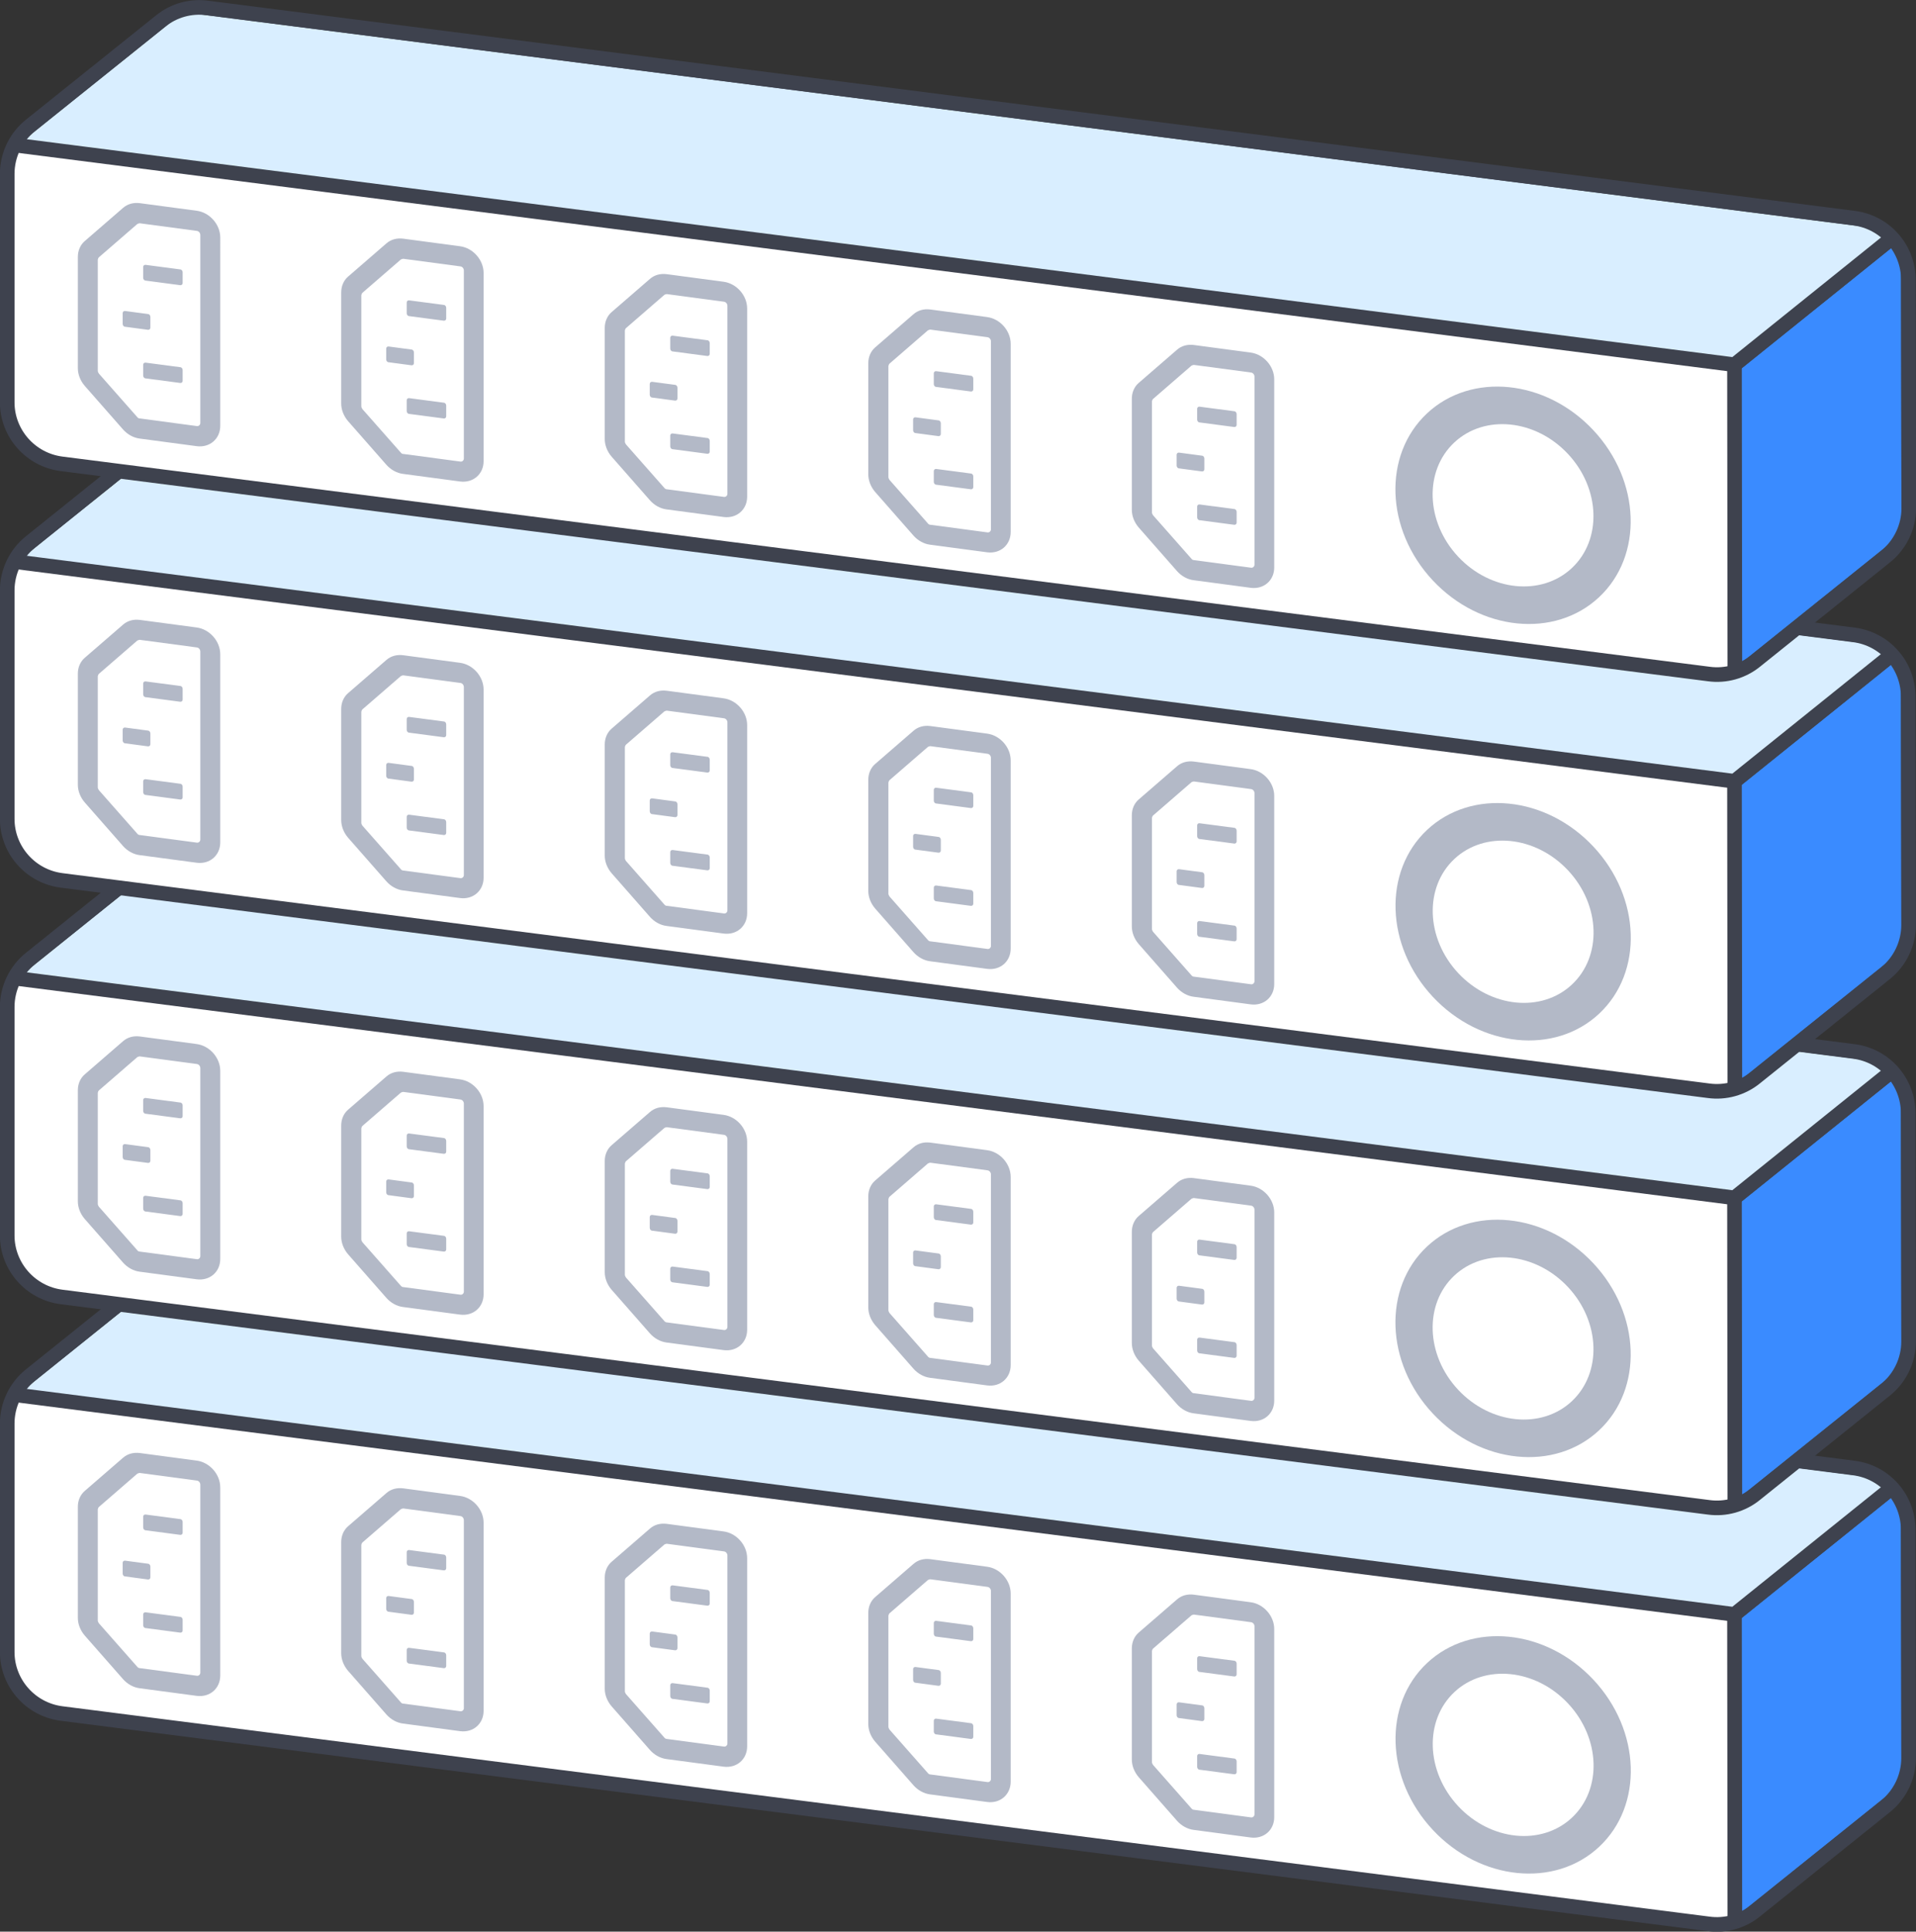
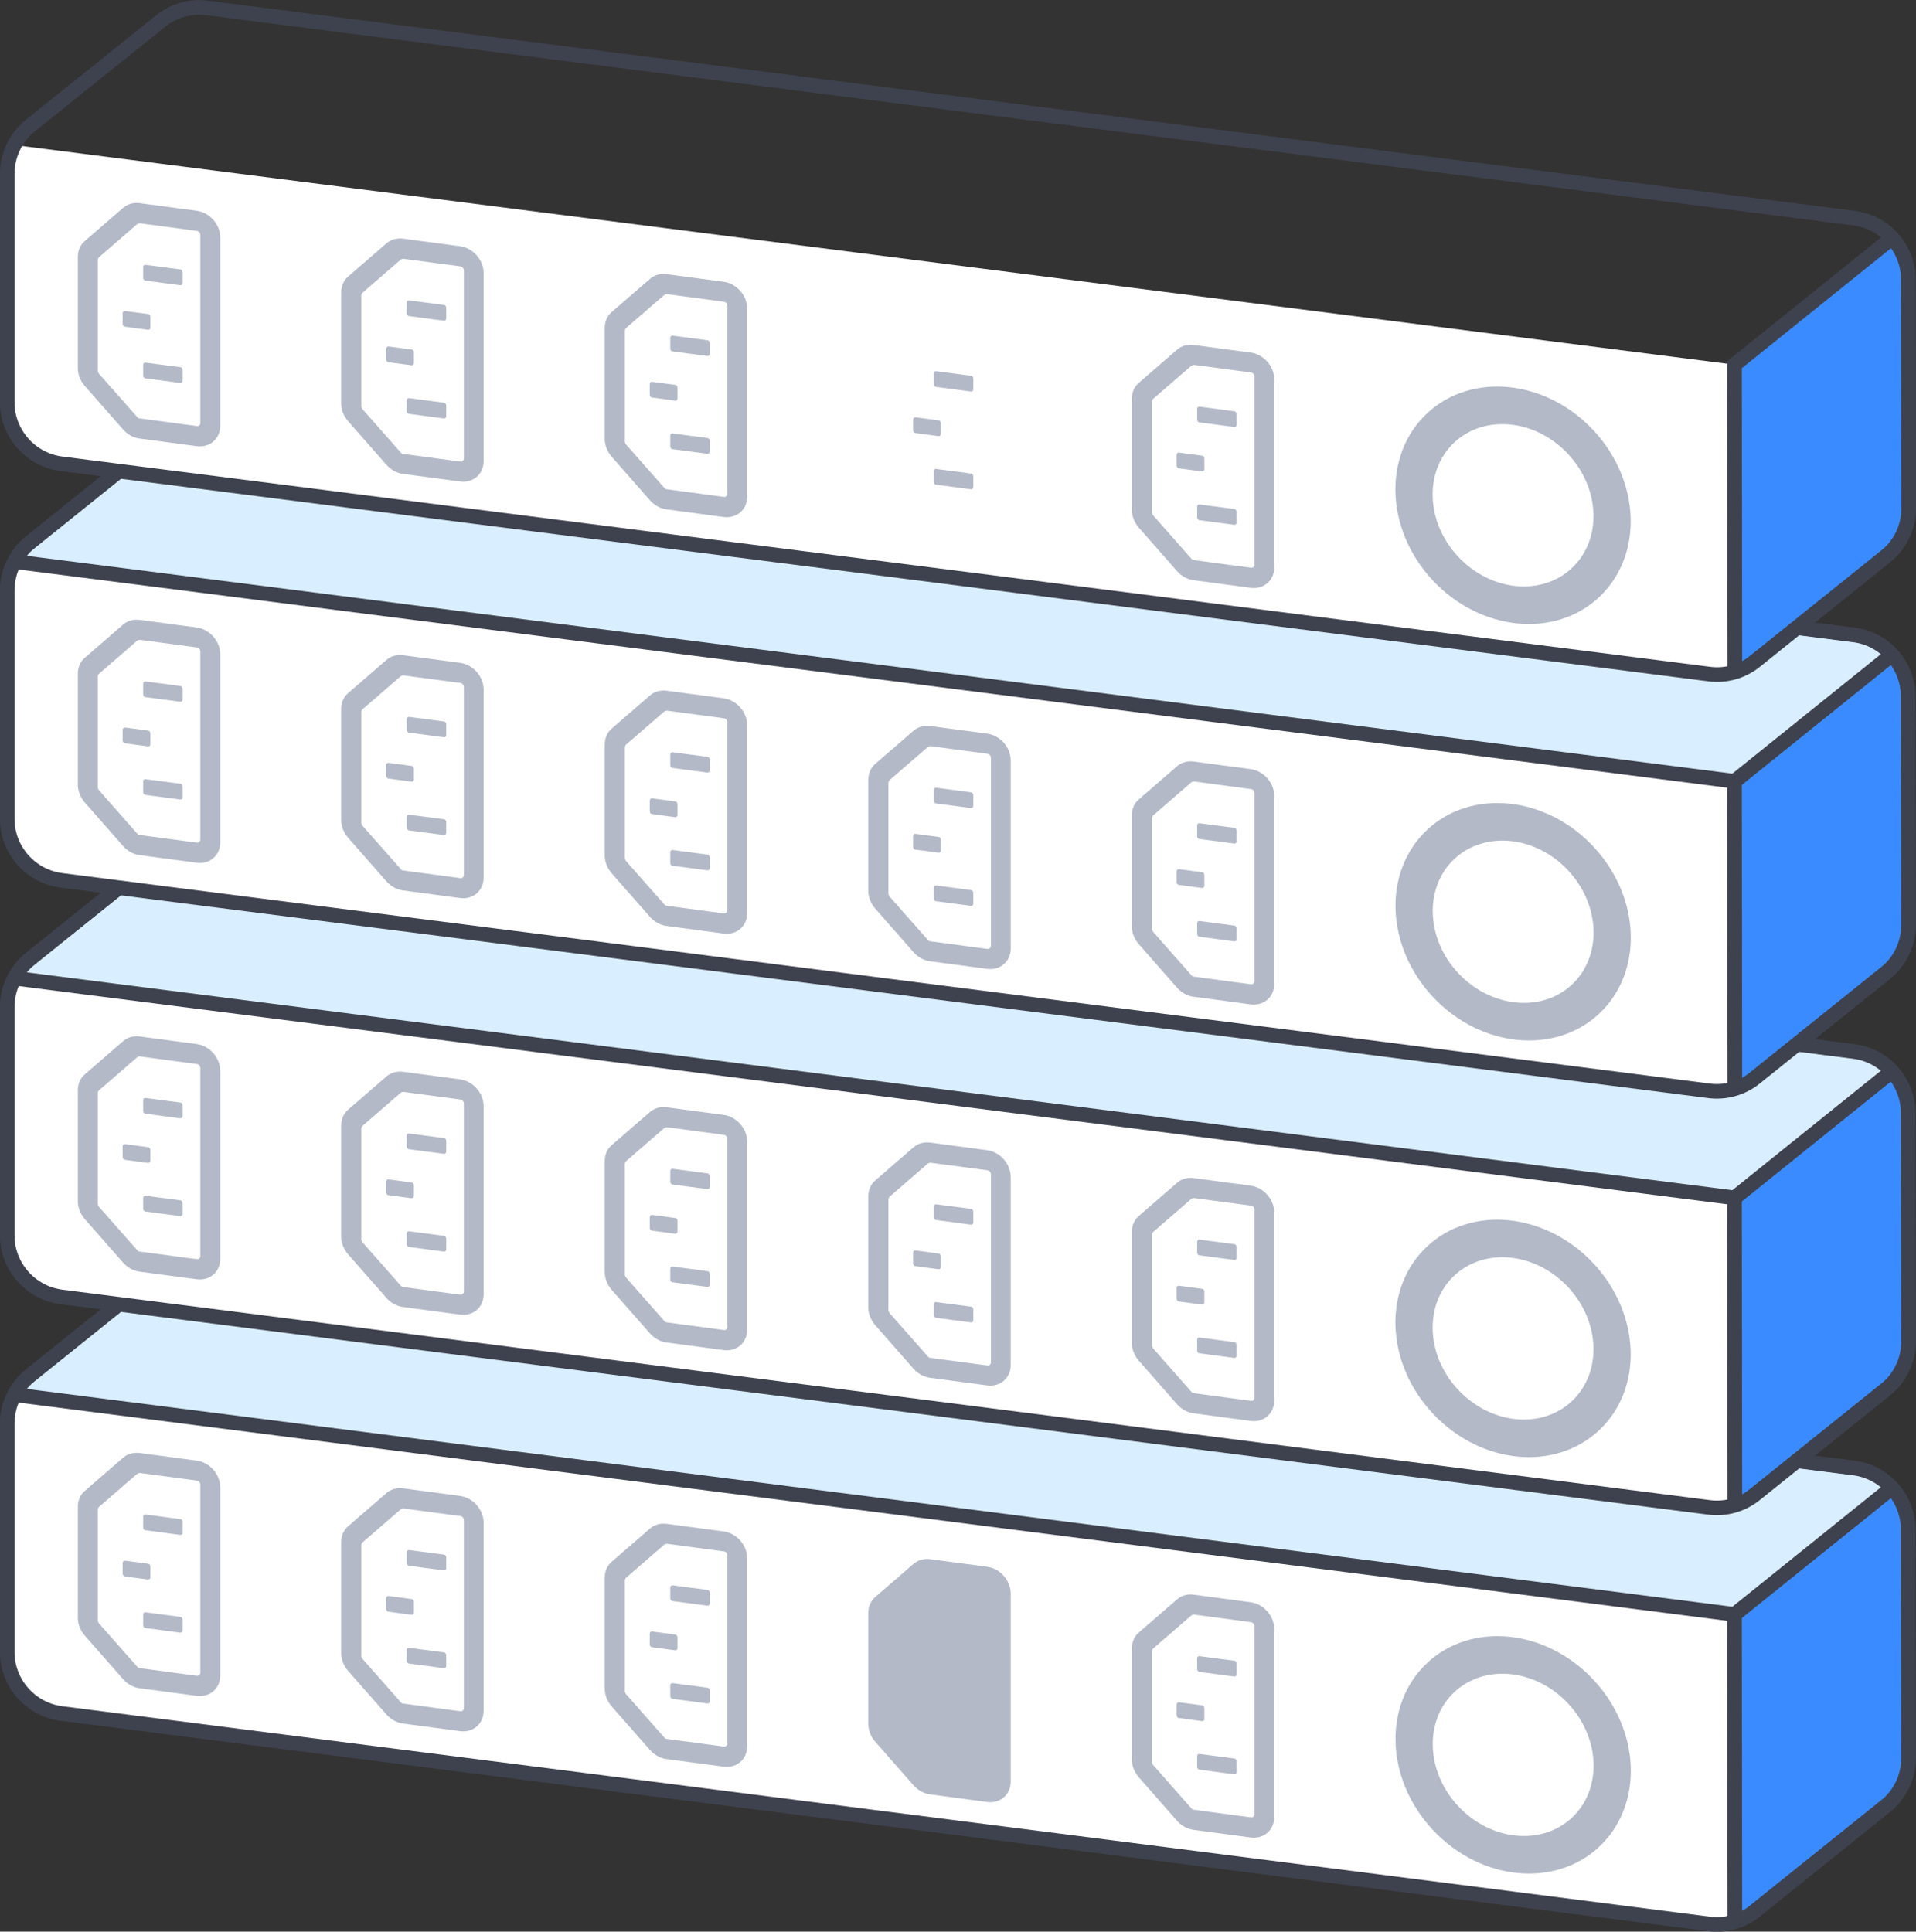
<svg xmlns="http://www.w3.org/2000/svg" id="Capa_2" data-name="Capa 2" viewBox="0 0 100.91 101.74">
  <rect x="0" y="0" width="100.91" height="101.74" fill="#333333" stroke="none" />
  <defs>
    <style>      .cls-1 {        fill: #fff;      }      .cls-2 {        fill: #3a8bff;      }      .cls-2, .cls-3, .cls-4 {        stroke: #3e424e;        stroke-miterlimit: 10;        stroke-width: .77px;      }      .cls-5 {        clip-path: url(#clippath-2);      }      .cls-6 {        fill: #b3b9c7;      }      .cls-7 {        clip-path: url(#clippath-1);      }      .cls-3 {        fill: none;      }      .cls-8 {        clip-path: url(#clippath);      }      .cls-9 {        clip-path: url(#clippath-3);      }      .cls-4 {        fill: #d9eeff;      }    </style>
    <clipPath id="clippath">
      <path class="cls-3" d="M.38,87.01v-12.03c0-.99,.45-1.93,1.22-2.55l6.85-5.5c.69-.56,1.58-.81,2.46-.69l86.73,11.08c1.63,.21,2.85,1.59,2.86,3.24l.02,12.03c0,.99-.45,1.93-1.22,2.55l-6.85,5.5c-.69,.56-1.58,.81-2.46,.69L3.24,90.25c-1.63-.21-2.86-1.6-2.86-3.24Z" />
    </clipPath>
    <clipPath id="clippath-1">
      <path class="cls-3" d="M.38,65.07v-12.03c0-.99,.45-1.93,1.22-2.55l6.85-5.5c.69-.56,1.58-.81,2.46-.69l86.73,11.08c1.63,.21,2.85,1.59,2.86,3.24l.02,12.03c0,.99-.45,1.93-1.22,2.55l-6.85,5.5c-.69,.56-1.58,.81-2.46,.69L3.24,68.31c-1.63-.21-2.86-1.6-2.86-3.24Z" />
    </clipPath>
    <clipPath id="clippath-2">
      <path class="cls-3" d="M.38,43.13v-12.03c0-.99,.45-1.93,1.22-2.55l6.85-5.5c.69-.56,1.58-.81,2.46-.69l86.73,11.08c1.63,.21,2.85,1.59,2.86,3.24l.02,12.03c0,.99-.45,1.93-1.22,2.55l-6.85,5.5c-.69,.56-1.58,.81-2.46,.69L3.24,46.37c-1.63-.21-2.86-1.6-2.86-3.24Z" />
    </clipPath>
    <clipPath id="clippath-3">
      <path class="cls-3" d="M.38,21.19V9.16c0-.99,.45-1.93,1.22-2.55L8.46,1.11c.69-.56,1.58-.81,2.46-.69L97.65,11.49c1.63,.21,2.85,1.59,2.86,3.24l.02,12.03c0,.99-.45,1.93-1.22,2.55l-6.85,5.5c-.69,.56-1.58,.81-2.46,.69L3.24,24.43c-1.63-.21-2.86-1.6-2.86-3.24Z" />
    </clipPath>
  </defs>
  <g id="Capa_1-2" data-name="Capa 1">
    <g>
      <g>
        <g class="cls-8">
          <polygon class="cls-1" points="91.37 101.5 .38 89.89 .38 73.41 91.37 85.03 91.37 101.5" />
          <polygon class="cls-2" points="91.35 85.03 100.5 77.67 100.53 94.15 91.37 101.5 91.35 85.03" />
          <polygon class="cls-4" points="100.5 77.67 9.54 66.05 .38 73.41 91.35 85.03 100.5 77.67" />
        </g>
        <path class="cls-3" d="M.38,87.01v-12.03c0-.99,.45-1.93,1.22-2.55l6.85-5.5c.69-.56,1.58-.81,2.46-.69l86.73,11.08c1.63,.21,2.85,1.59,2.86,3.24l.02,12.03c0,.99-.45,1.93-1.22,2.55l-6.85,5.5c-.69,.56-1.58,.81-2.46,.69L3.24,90.25c-1.63-.21-2.86-1.6-2.86-3.24Z" />
      </g>
      <path class="cls-6" d="M4.1,79.35v5.86c0,.33,.13,.66,.36,.93l2.02,2.3c.23,.26,.55,.44,.88,.48l3,.4c.69,.09,1.24-.39,1.24-1.07v-9.91c0-.69-.56-1.32-1.24-1.41l-3-.4c-.33-.04-.64,.04-.88,.25l-2.02,1.75c-.23,.2-.36,.5-.36,.83Z" />
      <path class="cls-1" d="M10.55,88.1c0,.1-.09,.18-.19,.16l-3-.4c-.05,0-.1-.03-.13-.07l-2.02-2.29s-.06-.09-.06-.14v-5.86s.02-.1,.06-.13l2.02-1.75s.08-.04,.13-.04l3,.4c.11,.01,.19,.11,.19,.22v9.91Z" />
      <g>
        <path class="cls-6" d="M9.62,85.31v.57c0,.07-.06,.12-.13,.11l-1.82-.24c-.07,0-.13-.07-.13-.15v-.57c0-.07,.06-.12,.13-.11l1.82,.24c.07,0,.13,.07,.13,.15Z" />
        <path class="cls-6" d="M9.62,80.16v.57c0,.07-.06,.12-.13,.11l-1.82-.24c-.07,0-.13-.07-.13-.15v-.57c0-.07,.06-.12,.13-.11l1.82,.24c.07,0,.13,.07,.13,.15Z" />
        <path class="cls-6" d="M7.92,82.51v.57c0,.07-.06,.12-.13,.11l-1.2-.16c-.07,0-.13-.07-.13-.15v-.57c0-.07,.06-.12,.13-.11l1.2,.16c.07,0,.13,.07,.13,.15Z" />
      </g>
      <path class="cls-6" d="M17.97,81.21v5.86c0,.33,.13,.66,.36,.93l2.02,2.3c.23,.26,.55,.44,.88,.48l3,.4c.69,.09,1.24-.39,1.24-1.07v-9.91c0-.69-.56-1.32-1.24-1.41l-3-.4c-.33-.04-.64,.04-.88,.25l-2.02,1.75c-.23,.2-.36,.5-.36,.83Z" />
      <path class="cls-1" d="M24.43,89.97c0,.1-.09,.18-.19,.16l-3-.4c-.05,0-.1-.03-.13-.07l-2.02-2.29s-.06-.09-.06-.14v-5.86s.02-.1,.06-.13l2.02-1.75s.08-.04,.13-.04l3,.4c.11,.01,.19,.11,.19,.22v9.91Z" />
      <g>
        <path class="cls-6" d="M23.5,87.18v.57c0,.07-.06,.12-.13,.11l-1.82-.24c-.07,0-.13-.07-.13-.15v-.57c0-.07,.06-.12,.13-.11l1.82,.24c.07,0,.13,.07,.13,.15Z" />
        <path class="cls-6" d="M23.5,82.03v.57c0,.07-.06,.12-.13,.11l-1.82-.24c-.07,0-.13-.07-.13-.15v-.57c0-.07,.06-.12,.13-.11l1.82,.24c.07,0,.13,.07,.13,.15Z" />
        <path class="cls-6" d="M21.8,84.37v.57c0,.07-.06,.12-.13,.11l-1.2-.16c-.07,0-.13-.07-.13-.15v-.57c0-.07,.06-.12,.13-.11l1.2,.16c.07,0,.13,.07,.13,.15Z" />
      </g>
      <path class="cls-6" d="M31.85,83.08v5.86c0,.33,.13,.66,.36,.93l2.02,2.3c.23,.26,.55,.44,.88,.48l3,.4c.69,.09,1.24-.39,1.24-1.07v-9.91c0-.69-.56-1.32-1.24-1.41l-3-.4c-.33-.04-.64,.04-.88,.25l-2.02,1.75c-.23,.2-.36,.5-.36,.83Z" />
      <path class="cls-1" d="M38.31,91.83c0,.1-.09,.18-.19,.16l-3-.4c-.05,0-.1-.03-.13-.07l-2.02-2.29s-.06-.09-.06-.14v-5.86s.02-.1,.06-.13l2.02-1.75s.08-.04,.13-.04l3,.4c.11,.01,.19,.11,.19,.22v9.91Z" />
      <g>
        <path class="cls-6" d="M37.38,89.04v.57c0,.07-.06,.12-.13,.11l-1.82-.24c-.07,0-.13-.07-.13-.15v-.57c0-.07,.06-.12,.13-.11l1.82,.24c.07,0,.13,.07,.13,.15Z" />
        <path class="cls-6" d="M37.38,83.89v.57c0,.07-.06,.12-.13,.11l-1.82-.24c-.07,0-.13-.07-.13-.15v-.57c0-.07,.06-.12,.13-.11l1.82,.24c.07,0,.13,.07,.13,.15Z" />
        <path class="cls-6" d="M35.68,86.24v.57c0,.07-.06,.12-.13,.11l-1.2-.16c-.07,0-.13-.07-.13-.15v-.57c0-.07,.06-.12,.13-.11l1.2,.16c.07,0,.13,.07,.13,.15Z" />
      </g>
      <path class="cls-6" d="M45.73,84.94v5.86c0,.33,.13,.66,.36,.93l2.02,2.3c.23,.26,.55,.44,.88,.48l3,.4c.69,.09,1.24-.39,1.24-1.07v-9.91c0-.69-.56-1.32-1.24-1.41l-3-.4c-.33-.04-.64,.04-.88,.25l-2.02,1.75c-.23,.2-.36,.5-.36,.83Z" />
-       <path class="cls-1" d="M52.19,93.7c0,.1-.09,.18-.19,.16l-3-.4c-.05,0-.1-.03-.13-.07l-2.02-2.29s-.06-.09-.06-.14v-5.86s.02-.1,.06-.13l2.02-1.75s.08-.04,.13-.04l3,.4c.11,.01,.19,.11,.19,.22v9.91Z" />
      <g>
        <path class="cls-6" d="M51.26,90.91v.57c0,.07-.06,.12-.13,.11l-1.82-.24c-.07,0-.13-.07-.13-.15v-.57c0-.07,.06-.12,.13-.11l1.82,.24c.07,0,.13,.07,.13,.15Z" />
        <path class="cls-6" d="M51.26,85.76v.57c0,.07-.06,.12-.13,.11l-1.82-.24c-.07,0-.13-.07-.13-.15v-.57c0-.07,.06-.12,.13-.11l1.82,.24c.07,0,.13,.07,.13,.15Z" />
        <path class="cls-6" d="M49.55,88.11v.57c0,.07-.06,.12-.13,.11l-1.2-.16c-.07,0-.13-.07-.13-.15v-.57c0-.07,.06-.12,.13-.11l1.2,.16c.07,0,.13,.07,.13,.15Z" />
      </g>
      <g>
        <path class="cls-6" d="M59.61,86.81v5.86c0,.33,.13,.66,.36,.93l2.02,2.3c.23,.26,.55,.44,.88,.48l3,.4c.69,.09,1.24-.39,1.24-1.07v-9.91c0-.69-.56-1.32-1.24-1.41l-3-.4c-.33-.04-.64,.04-.88,.25l-2.02,1.75c-.23,.2-.36,.5-.36,.83Z" />
        <path class="cls-1" d="M66.07,95.56c0,.1-.09,.18-.19,.16l-3-.4c-.05,0-.1-.03-.13-.07l-2.02-2.29s-.06-.09-.06-.14v-5.86s.02-.1,.06-.13l2.02-1.75s.08-.04,.13-.04l3,.4c.11,.01,.19,.11,.19,.22v9.91Z" />
        <g>
          <path class="cls-6" d="M65.13,92.77v.57c0,.07-.06,.12-.13,.11l-1.82-.24c-.07,0-.13-.07-.13-.15v-.57c0-.07,.06-.12,.13-.11l1.82,.24c.07,0,.13,.07,.13,.15Z" />
          <path class="cls-6" d="M65.13,87.62v.57c0,.07-.06,.12-.13,.11l-1.82-.24c-.07,0-.13-.07-.13-.15v-.57c0-.07,.06-.12,.13-.11l1.82,.24c.07,0,.13,.07,.13,.15Z" />
          <path class="cls-6" d="M63.43,89.97v.57c0,.07-.06,.12-.13,.11l-1.2-.16c-.07,0-.13-.07-.13-.15v-.57c0-.07,.06-.12,.13-.11l1.2,.16c.07,0,.13,.07,.13,.15Z" />
        </g>
      </g>
      <ellipse class="cls-6" cx="79.69" cy="92.44" rx="5.79" ry="6.63" transform="translate(-41.65 79.34) rotate(-43.08)" />
      <ellipse class="cls-1" cx="79.69" cy="92.44" rx="3.96" ry="4.53" transform="translate(-41.65 79.34) rotate(-43.08)" />
    </g>
    <g>
      <g>
        <g class="cls-7">
          <polygon class="cls-1" points="91.37 79.56 .38 67.95 .38 51.47 91.37 63.09 91.37 79.56" />
          <polygon class="cls-2" points="91.35 63.09 100.5 55.73 100.53 72.21 91.37 79.56 91.35 63.09" />
          <polygon class="cls-4" points="100.5 55.73 9.54 44.11 .38 51.47 91.35 63.09 100.5 55.73" />
        </g>
        <path class="cls-3" d="M.38,65.07v-12.03c0-.99,.45-1.93,1.22-2.55l6.85-5.5c.69-.56,1.58-.81,2.46-.69l86.73,11.08c1.63,.21,2.85,1.59,2.86,3.24l.02,12.03c0,.99-.45,1.93-1.22,2.55l-6.85,5.5c-.69,.56-1.58,.81-2.46,.69L3.24,68.31c-1.63-.21-2.86-1.6-2.86-3.24Z" />
      </g>
      <path class="cls-6" d="M4.1,57.41v5.86c0,.33,.13,.66,.36,.93l2.02,2.3c.23,.26,.55,.44,.88,.48l3,.4c.69,.09,1.24-.39,1.24-1.07v-9.91c0-.69-.56-1.32-1.24-1.41l-3-.4c-.33-.04-.64,.04-.88,.25l-2.02,1.75c-.23,.2-.36,.5-.36,.83Z" />
      <path class="cls-1" d="M10.55,66.16c0,.1-.09,.18-.19,.16l-3-.4c-.05,0-.1-.03-.13-.07l-2.02-2.29s-.06-.09-.06-.14v-5.86s.02-.1,.06-.13l2.02-1.75s.08-.04,.13-.04l3,.4c.11,.01,.19,.11,.19,.22v9.91Z" />
      <g>
        <path class="cls-6" d="M9.62,63.37v.57c0,.07-.06,.12-.13,.11l-1.82-.24c-.07,0-.13-.07-.13-.15v-.57c0-.07,.06-.12,.13-.11l1.82,.24c.07,0,.13,.07,.13,.15Z" />
        <path class="cls-6" d="M9.62,58.22v.57c0,.07-.06,.12-.13,.11l-1.82-.24c-.07,0-.13-.07-.13-.15v-.57c0-.07,.06-.12,.13-.11l1.82,.24c.07,0,.13,.07,.13,.15Z" />
        <path class="cls-6" d="M7.92,60.57v.57c0,.07-.06,.12-.13,.11l-1.2-.16c-.07,0-.13-.07-.13-.15v-.57c0-.07,.06-.12,.13-.11l1.2,.16c.07,0,.13,.07,.13,.15Z" />
      </g>
      <path class="cls-6" d="M17.97,59.27v5.86c0,.33,.13,.66,.36,.93l2.02,2.3c.23,.26,.55,.44,.88,.48l3,.4c.69,.09,1.24-.39,1.24-1.07v-9.91c0-.69-.56-1.32-1.24-1.41l-3-.4c-.33-.04-.64,.04-.88,.25l-2.02,1.75c-.23,.2-.36,.5-.36,.83Z" />
      <path class="cls-1" d="M24.43,68.03c0,.1-.09,.18-.19,.16l-3-.4c-.05,0-.1-.03-.13-.07l-2.02-2.29s-.06-.09-.06-.14v-5.86s.02-.1,.06-.13l2.02-1.75s.08-.04,.13-.04l3,.4c.11,.01,.19,.11,.19,.22v9.91Z" />
      <g>
        <path class="cls-6" d="M23.5,65.24v.57c0,.07-.06,.12-.13,.11l-1.82-.24c-.07,0-.13-.07-.13-.15v-.57c0-.07,.06-.12,.13-.11l1.82,.24c.07,0,.13,.07,.13,.15Z" />
        <path class="cls-6" d="M23.5,60.09v.57c0,.07-.06,.12-.13,.11l-1.82-.24c-.07,0-.13-.07-.13-.15v-.57c0-.07,.06-.12,.13-.11l1.82,.24c.07,0,.13,.07,.13,.15Z" />
        <path class="cls-6" d="M21.8,62.43v.57c0,.07-.06,.12-.13,.11l-1.2-.16c-.07,0-.13-.07-.13-.15v-.57c0-.07,.06-.12,.13-.11l1.2,.16c.07,0,.13,.07,.13,.15Z" />
      </g>
      <path class="cls-6" d="M31.85,61.14v5.86c0,.33,.13,.66,.36,.93l2.02,2.3c.23,.26,.55,.44,.88,.48l3,.4c.69,.09,1.24-.39,1.24-1.07v-9.91c0-.69-.56-1.32-1.24-1.41l-3-.4c-.33-.04-.64,.04-.88,.25l-2.02,1.75c-.23,.2-.36,.5-.36,.83Z" />
      <path class="cls-1" d="M38.31,69.89c0,.1-.09,.18-.19,.16l-3-.4c-.05,0-.1-.03-.13-.07l-2.02-2.29s-.06-.09-.06-.14v-5.86s.02-.1,.06-.13l2.02-1.75s.08-.04,.13-.04l3,.4c.11,.01,.19,.11,.19,.22v9.91Z" />
      <g>
        <path class="cls-6" d="M37.38,67.1v.57c0,.07-.06,.12-.13,.11l-1.82-.24c-.07,0-.13-.07-.13-.15v-.57c0-.07,.06-.12,.13-.11l1.82,.24c.07,0,.13,.07,.13,.15Z" />
        <path class="cls-6" d="M37.38,61.95v.57c0,.07-.06,.12-.13,.11l-1.82-.24c-.07,0-.13-.07-.13-.15v-.57c0-.07,.06-.12,.13-.11l1.82,.24c.07,0,.13,.07,.13,.15Z" />
        <path class="cls-6" d="M35.68,64.3v.57c0,.07-.06,.12-.13,.11l-1.2-.16c-.07,0-.13-.07-.13-.15v-.57c0-.07,.06-.12,.13-.11l1.2,.16c.07,0,.13,.07,.13,.15Z" />
      </g>
      <path class="cls-6" d="M45.73,63v5.86c0,.33,.13,.66,.36,.93l2.02,2.3c.23,.26,.55,.44,.88,.48l3,.4c.69,.09,1.24-.39,1.24-1.07v-9.91c0-.69-.56-1.32-1.24-1.41l-3-.4c-.33-.04-.64,.04-.88,.25l-2.02,1.75c-.23,.2-.36,.5-.36,.83Z" />
      <path class="cls-1" d="M52.19,71.76c0,.1-.09,.18-.19,.16l-3-.4c-.05,0-.1-.03-.13-.07l-2.02-2.29s-.06-.09-.06-.14v-5.86s.02-.1,.06-.13l2.02-1.75s.08-.04,.13-.04l3,.4c.11,.01,.19,.11,.19,.22v9.91Z" />
      <g>
        <path class="cls-6" d="M51.26,68.97v.57c0,.07-.06,.12-.13,.11l-1.82-.24c-.07,0-.13-.07-.13-.15v-.57c0-.07,.06-.12,.13-.11l1.82,.24c.07,0,.13,.07,.13,.15Z" />
        <path class="cls-6" d="M51.26,63.82v.57c0,.07-.06,.12-.13,.11l-1.82-.24c-.07,0-.13-.07-.13-.15v-.57c0-.07,.06-.12,.13-.11l1.82,.24c.07,0,.13,.07,.13,.15Z" />
        <path class="cls-6" d="M49.55,66.17v.57c0,.07-.06,.12-.13,.11l-1.2-.16c-.07,0-.13-.07-.13-.15v-.57c0-.07,.06-.12,.13-.11l1.2,.16c.07,0,.13,.07,.13,.15Z" />
      </g>
      <g>
        <path class="cls-6" d="M59.61,64.87v5.86c0,.33,.13,.66,.36,.93l2.02,2.3c.23,.26,.55,.44,.88,.48l3,.4c.69,.09,1.24-.39,1.24-1.07v-9.91c0-.69-.56-1.32-1.24-1.41l-3-.4c-.33-.04-.64,.04-.88,.25l-2.02,1.75c-.23,.2-.36,.5-.36,.83Z" />
        <path class="cls-1" d="M66.07,73.62c0,.1-.09,.18-.19,.16l-3-.4c-.05,0-.1-.03-.13-.07l-2.02-2.29s-.06-.09-.06-.14v-5.86s.02-.1,.06-.13l2.02-1.75s.08-.04,.13-.04l3,.4c.11,.01,.19,.11,.19,.22v9.91Z" />
        <g>
          <path class="cls-6" d="M65.13,70.84v.57c0,.07-.06,.12-.13,.11l-1.82-.24c-.07,0-.13-.07-.13-.15v-.57c0-.07,.06-.12,.13-.11l1.82,.24c.07,0,.13,.07,.13,.15Z" />
          <path class="cls-6" d="M65.13,65.68v.57c0,.07-.06,.12-.13,.11l-1.82-.24c-.07,0-.13-.07-.13-.15v-.57c0-.07,.06-.12,.13-.11l1.82,.24c.07,0,.13,.07,.13,.15Z" />
          <path class="cls-6" d="M63.43,68.03v.57c0,.07-.06,.12-.13,.11l-1.2-.16c-.07,0-.13-.07-.13-.15v-.57c0-.07,.06-.12,.13-.11l1.2,.16c.07,0,.13,.07,.13,.15Z" />
        </g>
      </g>
      <ellipse class="cls-6" cx="79.69" cy="70.5" rx="5.79" ry="6.63" transform="translate(-26.67 73.43) rotate(-43.08)" />
      <ellipse class="cls-1" cx="79.69" cy="70.5" rx="3.96" ry="4.53" transform="translate(-26.67 73.43) rotate(-43.08)" />
    </g>
    <g>
      <g>
        <g class="cls-5">
          <polygon class="cls-1" points="91.37 57.62 .38 46.01 .38 29.53 91.37 41.15 91.37 57.62" />
          <polygon class="cls-2" points="91.35 41.15 100.5 33.79 100.53 50.27 91.37 57.62 91.35 41.15" />
          <polygon class="cls-4" points="100.5 33.79 9.54 22.17 .38 29.53 91.35 41.15 100.5 33.79" />
        </g>
        <path class="cls-3" d="M.38,43.13v-12.03c0-.99,.45-1.93,1.22-2.55l6.85-5.5c.69-.56,1.58-.81,2.46-.69l86.73,11.08c1.63,.21,2.85,1.59,2.86,3.24l.02,12.03c0,.99-.45,1.93-1.22,2.55l-6.85,5.5c-.69,.56-1.58,.81-2.46,.69L3.24,46.37c-1.63-.21-2.86-1.6-2.86-3.24Z" />
      </g>
      <path class="cls-6" d="M4.1,35.47v5.86c0,.33,.13,.66,.36,.93l2.02,2.3c.23,.26,.55,.44,.88,.48l3,.4c.69,.09,1.24-.39,1.24-1.07v-9.91c0-.69-.56-1.32-1.24-1.41l-3-.4c-.33-.04-.64,.04-.88,.25l-2.02,1.75c-.23,.2-.36,.5-.36,.83Z" />
      <path class="cls-1" d="M10.55,44.22c0,.1-.09,.18-.19,.16l-3-.4c-.05,0-.1-.03-.13-.07l-2.02-2.29s-.06-.09-.06-.14v-5.86s.02-.1,.06-.13l2.02-1.75s.08-.04,.13-.04l3,.4c.11,.01,.19,.11,.19,.22v9.91Z" />
      <g>
        <path class="cls-6" d="M9.62,41.43v.57c0,.07-.06,.12-.13,.11l-1.82-.24c-.07,0-.13-.07-.13-.15v-.57c0-.07,.06-.12,.13-.11l1.82,.24c.07,0,.13,.07,.13,.15Z" />
        <path class="cls-6" d="M9.62,36.28v.57c0,.07-.06,.12-.13,.11l-1.82-.24c-.07,0-.13-.07-.13-.15v-.57c0-.07,.06-.12,.13-.11l1.82,.24c.07,0,.13,.07,.13,.15Z" />
        <path class="cls-6" d="M7.92,38.63v.57c0,.07-.06,.12-.13,.11l-1.2-.16c-.07,0-.13-.07-.13-.15v-.57c0-.07,.06-.12,.13-.11l1.2,.16c.07,0,.13,.07,.13,.15Z" />
      </g>
      <path class="cls-6" d="M17.97,37.33v5.86c0,.33,.13,.66,.36,.93l2.02,2.3c.23,.26,.55,.44,.88,.48l3,.4c.69,.09,1.24-.39,1.24-1.07v-9.91c0-.69-.56-1.32-1.24-1.41l-3-.4c-.33-.04-.64,.04-.88,.25l-2.02,1.75c-.23,.2-.36,.5-.36,.83Z" />
      <path class="cls-1" d="M24.43,46.09c0,.1-.09,.18-.19,.16l-3-.4c-.05,0-.1-.03-.13-.07l-2.02-2.29s-.06-.09-.06-.14v-5.86s.02-.1,.06-.13l2.02-1.75s.08-.04,.13-.04l3,.4c.11,.01,.19,.11,.19,.22v9.91Z" />
      <g>
        <path class="cls-6" d="M23.5,43.3v.57c0,.07-.06,.12-.13,.11l-1.82-.24c-.07,0-.13-.07-.13-.15v-.57c0-.07,.06-.12,.13-.11l1.82,.24c.07,0,.13,.07,.13,.15Z" />
        <path class="cls-6" d="M23.5,38.15v.57c0,.07-.06,.12-.13,.11l-1.82-.24c-.07,0-.13-.07-.13-.15v-.57c0-.07,.06-.12,.13-.11l1.82,.24c.07,0,.13,.07,.13,.15Z" />
        <path class="cls-6" d="M21.8,40.49v.57c0,.07-.06,.12-.13,.11l-1.2-.16c-.07,0-.13-.07-.13-.15v-.57c0-.07,.06-.12,.13-.11l1.2,.16c.07,0,.13,.07,.13,.15Z" />
      </g>
      <path class="cls-6" d="M31.85,39.2v5.86c0,.33,.13,.66,.36,.93l2.02,2.3c.23,.26,.55,.44,.88,.48l3,.4c.69,.09,1.24-.39,1.24-1.07v-9.91c0-.69-.56-1.32-1.24-1.41l-3-.4c-.33-.04-.64,.04-.88,.25l-2.02,1.75c-.23,.2-.36,.5-.36,.83Z" />
      <path class="cls-1" d="M38.31,47.95c0,.1-.09,.18-.19,.16l-3-.4c-.05,0-.1-.03-.13-.07l-2.02-2.29s-.06-.09-.06-.14v-5.86s.02-.1,.06-.13l2.02-1.75s.08-.04,.13-.04l3,.4c.11,.01,.19,.11,.19,.22v9.91Z" />
      <g>
        <path class="cls-6" d="M37.38,45.16v.57c0,.07-.06,.12-.13,.11l-1.82-.24c-.07,0-.13-.07-.13-.15v-.57c0-.07,.06-.12,.13-.11l1.82,.24c.07,0,.13,.07,.13,.15Z" />
        <path class="cls-6" d="M37.38,40.01v.57c0,.07-.06,.12-.13,.11l-1.82-.24c-.07,0-.13-.07-.13-.15v-.57c0-.07,.06-.12,.13-.11l1.82,.24c.07,0,.13,.07,.13,.15Z" />
        <path class="cls-6" d="M35.68,42.36v.57c0,.07-.06,.12-.13,.11l-1.2-.16c-.07,0-.13-.07-.13-.15v-.57c0-.07,.06-.12,.13-.11l1.2,.16c.07,0,.13,.07,.13,.15Z" />
      </g>
      <path class="cls-6" d="M45.73,41.06v5.86c0,.33,.13,.66,.36,.93l2.02,2.3c.23,.26,.55,.44,.88,.48l3,.4c.69,.09,1.24-.39,1.24-1.07v-9.91c0-.69-.56-1.32-1.24-1.41l-3-.4c-.33-.04-.64,.04-.88,.25l-2.02,1.75c-.23,.2-.36,.5-.36,.83Z" />
      <path class="cls-1" d="M52.19,49.82c0,.1-.09,.18-.19,.16l-3-.4c-.05,0-.1-.03-.13-.07l-2.02-2.29s-.06-.09-.06-.14v-5.86s.02-.1,.06-.13l2.02-1.75s.08-.04,.13-.04l3,.4c.11,.01,.19,.11,.19,.22v9.91Z" />
      <g>
        <path class="cls-6" d="M51.26,47.03v.57c0,.07-.06,.12-.13,.11l-1.82-.24c-.07,0-.13-.07-.13-.15v-.57c0-.07,.06-.12,.13-.11l1.82,.24c.07,0,.13,.07,.13,.15Z" />
        <path class="cls-6" d="M51.26,41.88v.57c0,.07-.06,.12-.13,.11l-1.82-.24c-.07,0-.13-.07-.13-.15v-.57c0-.07,.06-.12,.13-.11l1.82,.24c.07,0,.13,.07,.13,.15Z" />
        <path class="cls-6" d="M49.55,44.23v.57c0,.07-.06,.12-.13,.11l-1.2-.16c-.07,0-.13-.07-.13-.15v-.57c0-.07,.06-.12,.13-.11l1.2,.16c.07,0,.13,.07,.13,.15Z" />
      </g>
      <g>
        <path class="cls-6" d="M59.61,42.93v5.86c0,.33,.13,.66,.36,.93l2.02,2.3c.23,.26,.55,.44,.88,.48l3,.4c.69,.09,1.24-.39,1.24-1.07v-9.91c0-.69-.56-1.32-1.24-1.41l-3-.4c-.33-.04-.64,.04-.88,.25l-2.02,1.75c-.23,.2-.36,.5-.36,.83Z" />
        <path class="cls-1" d="M66.07,51.68c0,.1-.09,.18-.19,.16l-3-.4c-.05,0-.1-.03-.13-.07l-2.02-2.29s-.06-.09-.06-.14v-5.86s.02-.1,.06-.13l2.02-1.75s.08-.04,.13-.04l3,.4c.11,.01,.19,.11,.19,.22v9.91Z" />
        <g>
          <path class="cls-6" d="M65.13,48.9v.57c0,.07-.06,.12-.13,.11l-1.82-.24c-.07,0-.13-.07-.13-.15v-.57c0-.07,.06-.12,.13-.11l1.82,.24c.07,0,.13,.07,.13,.15Z" />
          <path class="cls-6" d="M65.13,43.75v.57c0,.07-.06,.12-.13,.11l-1.82-.24c-.07,0-.13-.07-.13-.15v-.57c0-.07,.06-.12,.13-.11l1.82,.24c.07,0,.13,.07,.13,.15Z" />
          <path class="cls-6" d="M63.43,46.09v.57c0,.07-.06,.12-.13,.11l-1.2-.16c-.07,0-.13-.07-.13-.15v-.57c0-.07,.06-.12,.13-.11l1.2,.16c.07,0,.13,.07,.13,.15Z" />
        </g>
      </g>
      <ellipse class="cls-6" cx="79.69" cy="48.56" rx="5.79" ry="6.63" transform="translate(-11.68 67.51) rotate(-43.08)" />
      <ellipse class="cls-1" cx="79.69" cy="48.56" rx="3.96" ry="4.53" transform="translate(-11.68 67.51) rotate(-43.08)" />
    </g>
    <g>
      <g>
        <g class="cls-9">
          <polygon class="cls-1" points="91.37 35.68 .38 24.07 .38 7.59 91.37 19.21 91.37 35.68" />
          <polygon class="cls-2" points="91.35 19.21 100.5 11.85 100.53 28.33 91.37 35.68 91.35 19.21" />
-           <polygon class="cls-4" points="100.5 11.85 9.54 .24 .38 7.59 91.35 19.21 100.5 11.85" />
        </g>
        <path class="cls-3" d="M.38,21.19V9.16c0-.99,.45-1.93,1.22-2.55L8.46,1.11c.69-.56,1.58-.81,2.46-.69L97.65,11.49c1.63,.21,2.85,1.59,2.86,3.24l.02,12.03c0,.99-.45,1.93-1.22,2.55l-6.85,5.5c-.69,.56-1.58,.81-2.46,.69L3.24,24.43c-1.63-.21-2.86-1.6-2.86-3.24Z" />
      </g>
      <path class="cls-6" d="M4.1,13.53v5.86c0,.33,.13,.66,.36,.93l2.02,2.3c.23,.26,.55,.44,.88,.48l3,.4c.69,.09,1.24-.39,1.24-1.07V12.51c0-.69-.56-1.32-1.24-1.41l-3-.4c-.33-.04-.64,.04-.88,.25l-2.02,1.75c-.23,.2-.36,.5-.36,.83Z" />
      <path class="cls-1" d="M10.55,22.28c0,.1-.09,.18-.19,.16l-3-.4c-.05,0-.1-.03-.13-.07l-2.02-2.29s-.06-.09-.06-.14v-5.86s.02-.1,.06-.13l2.02-1.75s.08-.04,.13-.04l3,.4c.11,.01,.19,.11,.19,.22v9.91Z" />
      <g>
        <path class="cls-6" d="M9.62,19.49v.57c0,.07-.06,.12-.13,.11l-1.82-.24c-.07,0-.13-.07-.13-.15v-.57c0-.07,.06-.12,.13-.11l1.82,.24c.07,0,.13,.07,.13,.15Z" />
        <path class="cls-6" d="M9.62,14.34v.57c0,.07-.06,.12-.13,.11l-1.82-.24c-.07,0-.13-.07-.13-.15v-.57c0-.07,.06-.12,.13-.11l1.82,.24c.07,0,.13,.07,.13,.15Z" />
        <path class="cls-6" d="M7.92,16.69v.57c0,.07-.06,.12-.13,.11l-1.2-.16c-.07,0-.13-.07-.13-.15v-.57c0-.07,.06-.12,.13-.11l1.2,.16c.07,0,.13,.07,.13,.15Z" />
      </g>
      <path class="cls-6" d="M17.97,15.39v5.86c0,.33,.13,.66,.36,.93l2.02,2.3c.23,.26,.55,.44,.88,.48l3,.4c.69,.09,1.24-.39,1.24-1.07V14.38c0-.69-.56-1.32-1.24-1.41l-3-.4c-.33-.04-.64,.04-.88,.25l-2.02,1.75c-.23,.2-.36,.5-.36,.83Z" />
      <path class="cls-1" d="M24.43,24.15c0,.1-.09,.18-.19,.16l-3-.4c-.05,0-.1-.03-.13-.07l-2.02-2.29s-.06-.09-.06-.14v-5.86s.02-.1,.06-.13l2.02-1.75s.08-.04,.13-.04l3,.4c.11,.01,.19,.11,.19,.22v9.91Z" />
      <g>
        <path class="cls-6" d="M23.5,21.36v.57c0,.07-.06,.12-.13,.11l-1.82-.24c-.07,0-.13-.07-.13-.15v-.57c0-.07,.06-.12,.13-.11l1.82,.24c.07,0,.13,.07,.13,.15Z" />
        <path class="cls-6" d="M23.5,16.21v.57c0,.07-.06,.12-.13,.11l-1.82-.24c-.07,0-.13-.07-.13-.15v-.57c0-.07,.06-.12,.13-.11l1.82,.24c.07,0,.13,.07,.13,.15Z" />
        <path class="cls-6" d="M21.8,18.56v.57c0,.07-.06,.12-.13,.11l-1.2-.16c-.07,0-.13-.07-.13-.15v-.57c0-.07,.06-.12,.13-.11l1.2,.16c.07,0,.13,.07,.13,.15Z" />
      </g>
      <path class="cls-6" d="M31.85,17.26v5.86c0,.33,.13,.66,.36,.93l2.02,2.3c.23,.26,.55,.44,.88,.48l3,.4c.69,.09,1.24-.39,1.24-1.07v-9.91c0-.69-.56-1.32-1.24-1.41l-3-.4c-.33-.04-.64,.04-.88,.25l-2.02,1.75c-.23,.2-.36,.5-.36,.83Z" />
      <path class="cls-1" d="M38.31,26.01c0,.1-.09,.18-.19,.16l-3-.4c-.05,0-.1-.03-.13-.07l-2.02-2.29s-.06-.09-.06-.14v-5.86s.02-.1,.06-.13l2.02-1.75s.08-.04,.13-.04l3,.4c.11,.01,.19,.11,.19,.22v9.91Z" />
      <g>
        <path class="cls-6" d="M37.38,23.22v.57c0,.07-.06,.12-.13,.11l-1.82-.24c-.07,0-.13-.07-.13-.15v-.57c0-.07,.06-.12,.13-.11l1.82,.24c.07,0,.13,.07,.13,.15Z" />
        <path class="cls-6" d="M37.38,18.07v.57c0,.07-.06,.12-.13,.11l-1.82-.24c-.07,0-.13-.07-.13-.15v-.57c0-.07,.06-.12,.13-.11l1.82,.24c.07,0,.13,.07,.13,.15Z" />
        <path class="cls-6" d="M35.68,20.42v.57c0,.07-.06,.12-.13,.11l-1.2-.16c-.07,0-.13-.07-.13-.15v-.57c0-.07,.06-.12,.13-.11l1.2,.16c.07,0,.13,.07,.13,.15Z" />
      </g>
-       <path class="cls-6" d="M45.73,19.12v5.86c0,.33,.13,.66,.36,.93l2.02,2.3c.23,.26,.55,.44,.88,.48l3,.4c.69,.09,1.24-.39,1.24-1.07v-9.91c0-.69-.56-1.32-1.24-1.41l-3-.4c-.33-.04-.64,.04-.88,.25l-2.02,1.75c-.23,.2-.36,.5-.36,.83Z" />
      <path class="cls-1" d="M52.19,27.88c0,.1-.09,.18-.19,.16l-3-.4c-.05,0-.1-.03-.13-.07l-2.02-2.29s-.06-.09-.06-.14v-5.86s.02-.1,.06-.13l2.02-1.75s.08-.04,.13-.04l3,.4c.11,.01,.19,.11,.19,.22v9.91Z" />
      <g>
        <path class="cls-6" d="M51.26,25.09v.57c0,.07-.06,.12-.13,.11l-1.82-.24c-.07,0-.13-.07-.13-.15v-.57c0-.07,.06-.12,.13-.11l1.82,.24c.07,0,.13,.07,.13,.15Z" />
        <path class="cls-6" d="M51.26,19.94v.57c0,.07-.06,.12-.13,.11l-1.82-.24c-.07,0-.13-.07-.13-.15v-.57c0-.07,.06-.12,.13-.11l1.82,.24c.07,0,.13,.07,.13,.15Z" />
        <path class="cls-6" d="M49.55,22.29v.57c0,.07-.06,.12-.13,.11l-1.2-.16c-.07,0-.13-.07-.13-.15v-.57c0-.07,.06-.12,.13-.11l1.2,.16c.07,0,.13,.07,.13,.15Z" />
      </g>
      <g>
        <path class="cls-6" d="M59.61,20.99v5.86c0,.33,.13,.66,.36,.93l2.02,2.3c.23,.26,.55,.44,.88,.48l3,.4c.69,.09,1.24-.39,1.24-1.07v-9.91c0-.69-.56-1.32-1.24-1.41l-3-.4c-.33-.04-.64,.04-.88,.25l-2.02,1.75c-.23,.2-.36,.5-.36,.83Z" />
        <path class="cls-1" d="M66.07,29.74c0,.1-.09,.18-.19,.16l-3-.4c-.05,0-.1-.03-.13-.07l-2.02-2.29s-.06-.09-.06-.14v-5.86s.02-.1,.06-.13l2.02-1.75s.08-.04,.13-.04l3,.4c.11,.01,.19,.11,.19,.22v9.91Z" />
        <g>
          <path class="cls-6" d="M65.13,26.96v.57c0,.07-.06,.12-.13,.11l-1.82-.24c-.07,0-.13-.07-.13-.15v-.57c0-.07,.06-.12,.13-.11l1.82,.24c.07,0,.13,.07,.13,.15Z" />
          <path class="cls-6" d="M65.13,21.81v.57c0,.07-.06,.12-.13,.11l-1.82-.24c-.07,0-.13-.07-.13-.15v-.57c0-.07,.06-.12,.13-.11l1.82,.24c.07,0,.13,.07,.13,.15Z" />
          <path class="cls-6" d="M63.43,24.15v.57c0,.07-.06,.12-.13,.11l-1.2-.16c-.07,0-.13-.07-.13-.15v-.57c0-.07,.06-.12,.13-.11l1.2,.16c.07,0,.13,.07,.13,.15Z" />
        </g>
      </g>
      <ellipse class="cls-6" cx="79.69" cy="26.62" rx="5.79" ry="6.63" transform="translate(3.3 61.6) rotate(-43.08)" />
      <ellipse class="cls-1" cx="79.69" cy="26.62" rx="3.96" ry="4.53" transform="translate(3.3 61.6) rotate(-43.08)" />
    </g>
  </g>
</svg>